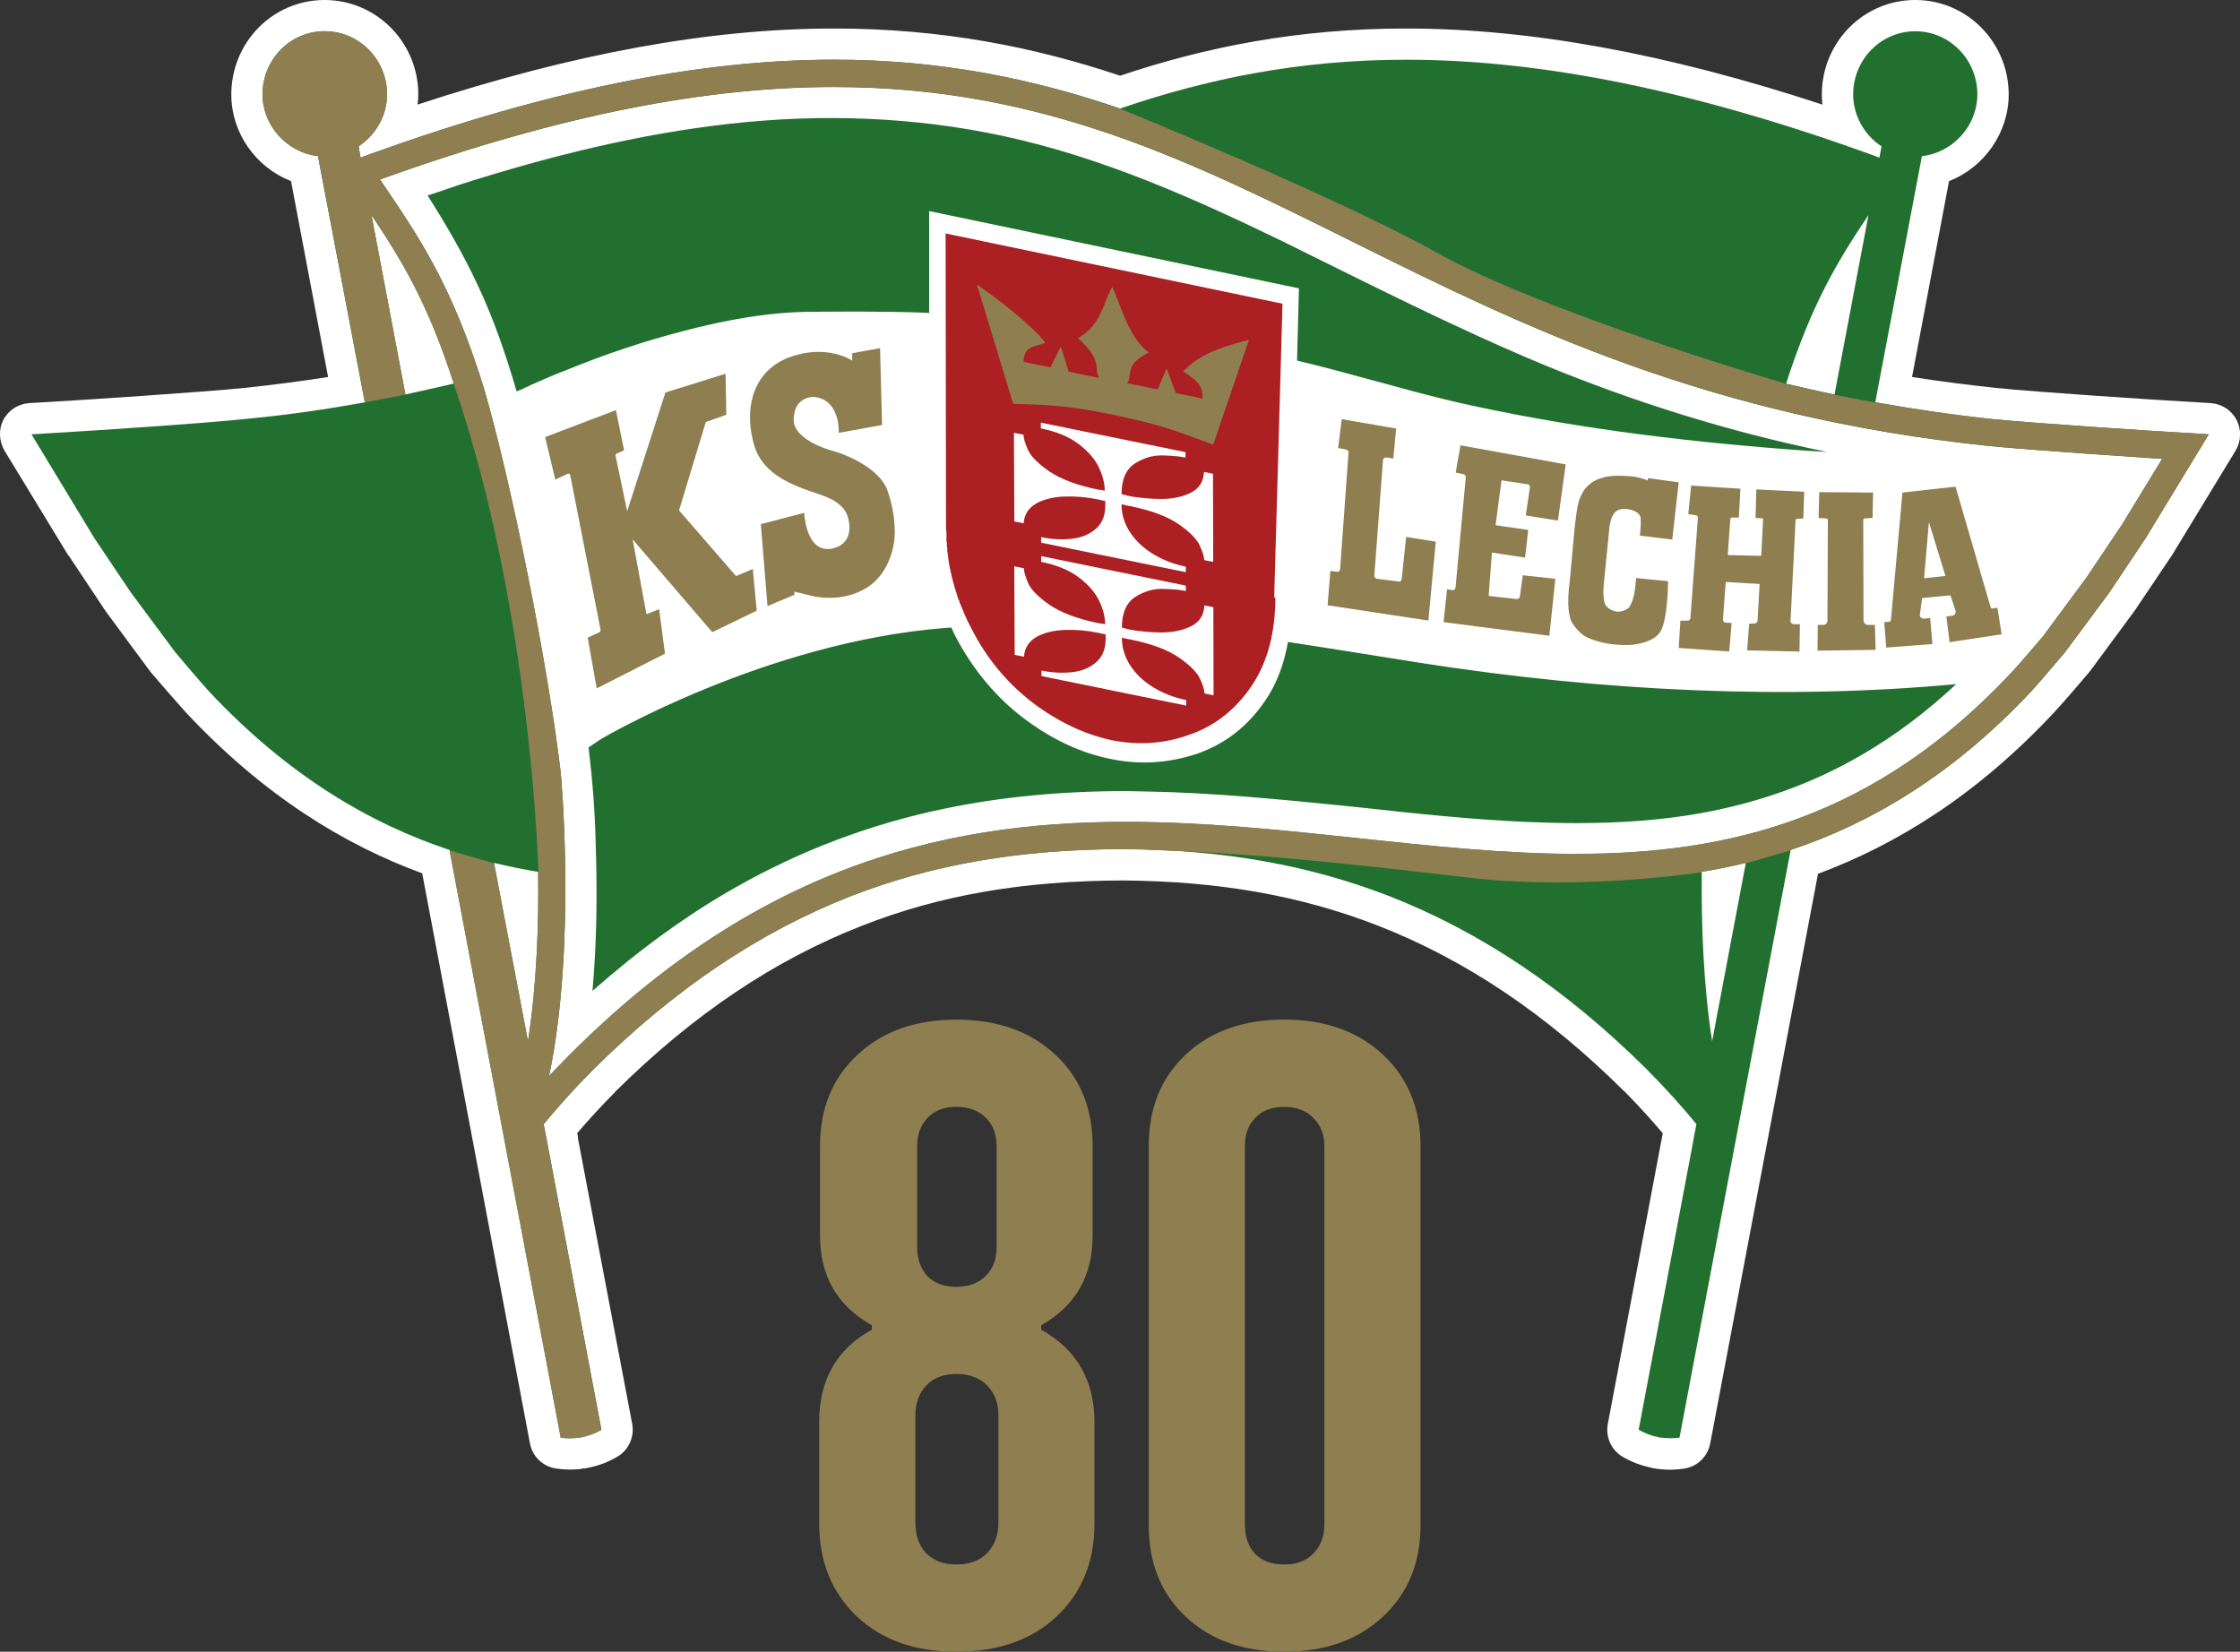
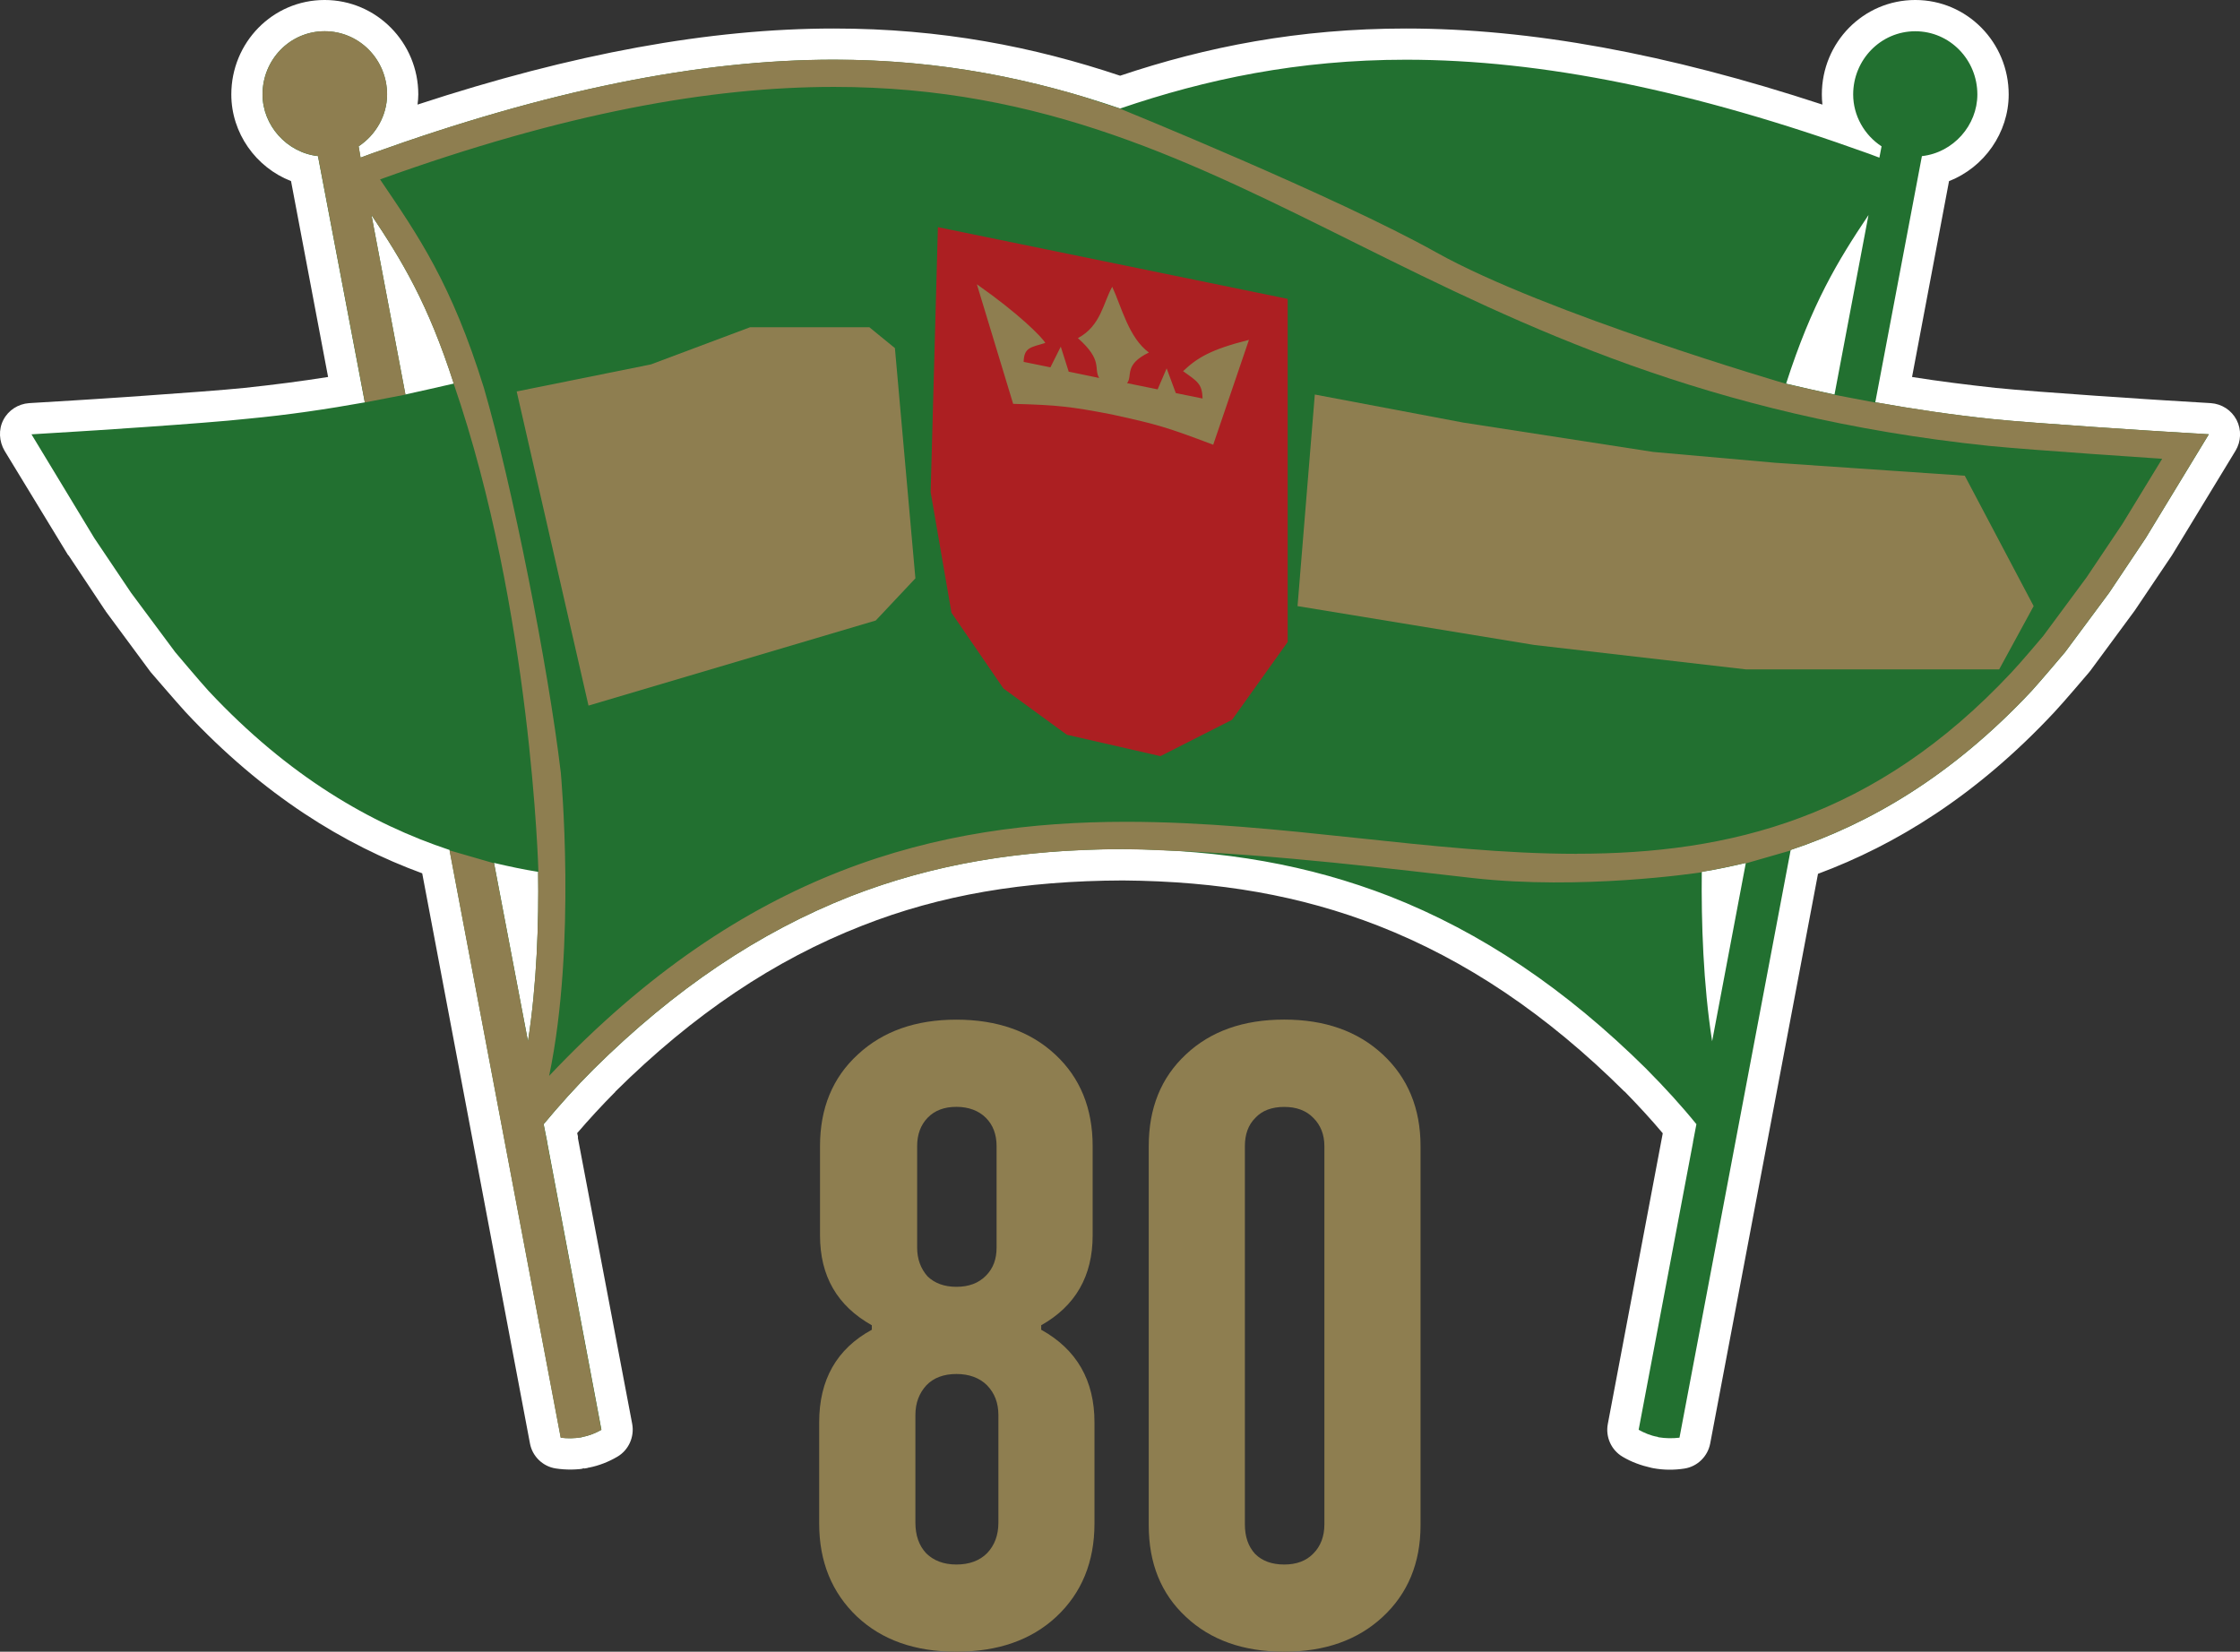
<svg xmlns="http://www.w3.org/2000/svg" id="Layer_2" data-name="Layer 2" viewBox="0 0 320.34 236.24">
  <rect x="0" y="0" width="320.34" height="236.24" fill="#333333" stroke="none" />
  <defs>
    <style>
      .cls-1 {
        fill: #227030;
      }

      .cls-1, .cls-2, .cls-3, .cls-4 {
        isolation: isolate;
      }

      .cls-5 {
        fill: #fff;
      }

      .cls-5, .cls-6 {
        fill-rule: evenodd;
      }

      .cls-6, .cls-7, .cls-4 {
        fill: #8e7e50;
      }

      .cls-3 {
        fill: #ac1f22;
      }
    </style>
  </defs>
  <g id="Layer_1-2" data-name="Layer 1">
    <g>
      <path class="cls-1" d="M2.42,62.57l2.08-2.64,44.42-3.92-5.74-31.82-7.02-5.47-1.46-6.93,3.74-6.84,11.4-2.83,5.47,5.02,2.83,7.3-2.19,4.56,31.92-8.02,25.17-3.37,20.06.91,18.7,2.64,9.44,1.73s20.56-5.84,21.02-5.84h14.77c.27,0,33.92,1.91,33.92,1.91l30.38,8.21,3.27-5.2,1-5.74s6.02-3.28,6.29-3.28,5.99-.18,5.99-.18l3.95,4.83,2.46,3.47-1.37,7.84-6.24,6.02-6.17,30.27,37.75,4.76h10.4l-2.81,6.73-22.73,34.2-19.88,14.23-15.23,7.48s-3.73,28.09-4.1,28.36-11.91,54.78-11.91,54.78l-1.94,2.04-7.9-2.04,7.9-42.9-6.99-8.92-26.63-20.44-31.08-10.04-35.67,2.12-22.08,5.87-22.17,14.42-14.3,14.18,6.64,43.66-4.64,4.09h-5.19l-16.8-84.34-15.49-7.68-17.87-14.82L2.42,62.57Z" />
      <polygon class="cls-3" points="134.13 32.49 133.09 70.39 136.07 87.64 143.5 98.47 152.57 105.09 165.95 108.15 176.2 102.95 184.15 91.82 184.15 42.75 134.13 32.49" />
      <polygon class="cls-4" points="73.89 55.99 84.16 100.92 125.24 88.75 130.91 82.72 127.98 49.79 124.32 46.8 107.28 46.8 93.09 52.12 73.89 55.99" />
      <polygon class="cls-4" points="280.98 68.04 290.83 86.69 285.9 95.74 249.67 95.74 219.42 92.25 185.56 86.69 188.03 56.43 209.26 60.44 236.43 64.64 253.89 66.19 280.98 68.04" />
      <g>
        <path class="cls-5" d="M87.9,156.29l.11-.17c11.16-11.05,22.72-18.81,35.28-23.72,11.22-4.41,23.11-6.42,37.29-6.47,13.83.11,25.47,2.18,36.5,6.47,12.55,4.91,24.1,12.67,35.23,23.72h.03c1.9,1.95,3.72,3.91,5.45,5.97l-7.86,41.59c-.35,1.84.5,3.74,2.14,4.69,1.23.73,2.59,1.23,4.06,1.56l.28.06c1.51.28,3.01.28,4.45.06,1.88-.28,3.35-1.73,3.71-3.57,0,0,12.77-67.49,15.42-81.5,11.1-4.13,22.63-11.16,33.79-23.11,1.27-1.34,4.96-5.69,4.96-5.69.06-.06.12-.17.18-.22l6.3-8.54c.04-.06.08-.11.12-.17l5.22-7.76c.04-.06.07-.11.11-.17l9.03-14.85c.81-1.34.87-3.01.15-4.41-.73-1.4-2.12-2.29-3.68-2.4l-6.42-.39c-.18,0-18.39-1.17-24.36-1.79-4.13-.45-8.11-.95-11.95-1.56l5.29-28.02c5.03-1.95,8.53-6.92,8.53-12.39,0-7.42-5.93-13.51-13.36-13.51s-13.36,6.08-13.36,13.51c0,.5.03.95.08,1.45-22.26-7.31-41.81-10.88-59.55-10.88-15.34,0-28.59,2.62-40.88,6.75-12.34-4.13-25.57-6.75-40.92-6.75-17.75,0-37.29,3.57-59.56,10.88.06-.45.11-.95.11-1.45,0-7.42-5.97-13.51-13.4-13.51s-13.34,6.08-13.34,13.51c0,5.53,3.52,10.44,8.54,12.39l5.3,28.02c-3.85.61-7.81,1.12-11.95,1.56-5.97.61-24.17,1.79-24.39,1.79l-6.42.39c-1.56.11-2.96,1.01-3.68,2.4s-.61,3.07.17,4.41l9.04,14.85c.06.06.06.11.11.11l5.19,7.81c.06.06.11.11.11.17l6.31,8.54c.06.06.11.17.17.22,0,0,3.74,4.35,4.97,5.69,11.16,11.95,22.72,18.98,33.83,23.05l15.41,81.55c.34,1.84,1.84,3.29,3.68,3.57,1.45.22,3.01.22,4.52-.06h-.11.11l.17-.06h.06c1.45-.28,2.85-.84,4.07-1.56,1.62-.95,2.46-2.85,2.12-4.69l-7.76-40.86v-.28l-.11-.45c1.73-2.01,3.52-3.96,5.36-5.81ZM83.55,209.99l-.06.06h-.34l.39-.06ZM236.41,209.99s.03,0,.02,0h-.08.06ZM268.18,57.55l6.67-35.22c4.5-.5,7.93-4.41,7.93-8.82,0-4.97-3.94-9.04-8.88-9.04s-8.88,4.08-8.88,9.04c0,3.01,1.59,5.81,4.06,7.42l-.31,1.62-1.49-.56c-25.11-9.04-46.77-13.45-66.21-13.45-15.41,0-28.62,2.79-40.88,6.98-12.28-4.19-25.51-6.98-40.92-6.98-19.42,0-41.08,4.41-66.2,13.45l-1.51.56-.28-1.62c2.46-1.62,4.07-4.41,4.07-7.42,0-4.97-3.96-9.04-8.93-9.04s-8.88,4.08-8.88,9.04c0,4.41,3.46,8.32,7.93,8.82l6.7,35.22c-5.3.95-10.88,1.79-16.75,2.34-6.03.67-24.34,1.84-24.56,1.84l-6.36.39,8.99,14.85,5.25,7.81,6.31,8.49s3.57,4.24,4.8,5.58c11.39,12.17,23.16,18.98,34.44,22.72l15.91,84.06c.95.11,1.95.11,2.96-.06l.17-.06c.95-.17,1.9-.56,2.68-1.01l-7.76-41.14v-.06l-.5-2.51c2.23-2.68,4.58-5.3,7.09-7.81l.06-.06c11.61-11.5,23.67-19.59,36.73-24.73,11.78-4.58,24.17-6.7,38.96-6.75,14.47.11,26.61,2.29,38.13,6.75,13.08,5.13,25.15,13.23,36.76,24.73l.05.06c2.49,2.51,4.85,5.08,7.07,7.81l-.48,2.51v.06s-7.78,41.14-7.78,41.14c.81.45,1.72.84,2.7,1.01l.14.06c1.02.17,2.03.17,3,.06l15.9-84.06c11.25-3.74,23.04-10.55,34.44-22.72,1.23-1.34,4.81-5.58,4.81-5.58l6.3-8.49,5.22-7.81,9.03-14.85-6.41-.39c-.18,0-18.53-1.17-24.54-1.79-5.86-.61-11.42-1.45-16.73-2.4ZM70.65,123.42c2.12.5,4.24.95,6.31,1.28.11,7.15-.17,16.02-1.45,24.23l-4.86-25.51ZM249.67,123.42l-4.82,25.51c-1.28-8.2-1.56-17.08-1.48-24.23,2.07-.33,4.17-.78,6.31-1.28ZM262.35,56.43c-2.36-.5-4.67-1.01-6.92-1.56,3.68-11.44,7.37-17.53,11.78-24.11l-4.86,25.68ZM57.98,56.43l-4.86-25.68c4.41,6.59,8.09,12.67,11.78,24.11-2.23.5-4.58,1.06-6.92,1.56Z" />
-         <path class="cls-5" d="M145.11,93.66l-.06-12.66,1.37.28c0,.5.23,1.23.62,2.13.39.92,1.43,1.96,3.01,3.07,1.6,1.11,3.98,2.03,7.07,2.66.28.02.62.08.92.14,0-1.03-.29-2.17-.85-3.35-.56-1.18-1.55-2.31-2.9-3.34s-3.17-1.78-5.39-2.23v-.82s20.69,4.22,20.69,4.22v.77c-.9-.18-2.04-.28-3.39-.3-1.34-.02-2.66.38-3.89,1.18-1.23.81-1.87,2.26-1.87,4.36.34.07.64.15.92.24,1.54.3,3.14.43,4.74.45,1.63,0,3.05-.3,4.23-.89,1.2-.58,1.85-1.58,1.9-2.98l1.29.26.03,12.6-1.29-.26c0-.48-.23-1.2-.65-2.11-.42-.91-1.43-1.94-3.01-3.03-1.57-1.09-3.87-1.96-6.9-2.57l-1.26-.26c0,1.41.4,2.72,1.19,3.95.79,1.22,1.91,2.3,3.32,3.15s2.97,1.46,4.68,1.81v.79s-20.69-4.22-20.69-4.22v-.79c1.51.31,3,.39,4.4.23,1.4-.16,2.58-.66,3.44-1.44.9-.78,1.34-1.91,1.34-3.35v-.6c-.22-.05-.62-.14-1.12-.25-1.57-.32-3.2-.46-4.76-.4-1.57.06-2.94.4-4.01,1-1.09.62-1.71,1.57-1.79,2.83l-1.35-.27Z" />
-         <path class="cls-5" d="M145.06,74.56l-.06-12.66,1.37.28c0,.5.23,1.23.62,2.13.39.92,1.43,1.96,3.01,3.07,1.6,1.11,3.99,2.03,7.07,2.66.28.02.62.07.92.14,0-1.03-.29-2.17-.85-3.35-.56-1.18-1.55-2.31-2.9-3.33-1.35-1.03-3.17-1.78-5.39-2.23v-.82s20.69,4.22,20.69,4.22v.77c-.9-.18-2.04-.28-3.39-.3-1.35-.02-2.66.38-3.89,1.18-1.23.81-1.87,2.26-1.87,4.36.34.07.64.15.92.24,1.54.3,3.14.43,4.74.45,1.63,0,3.05-.3,4.23-.89,1.2-.58,1.84-1.58,1.9-2.98l1.29.26.03,12.61-1.29-.26c0-.48-.23-1.2-.65-2.11-.42-.91-1.43-1.94-3.01-3.03-1.57-1.09-3.87-1.96-6.9-2.57l-1.26-.26c0,1.41.4,2.72,1.19,3.95.79,1.22,1.91,2.29,3.32,3.15s2.97,1.46,4.68,1.81v.79s-20.69-4.22-20.69-4.22v-.79c1.51.31,3,.39,4.4.23,1.4-.16,2.58-.66,3.44-1.44.9-.78,1.34-1.91,1.34-3.35v-.6c-.23-.05-.62-.14-1.12-.25-1.57-.32-3.2-.46-4.76-.4-1.57.06-2.94.4-4.01,1-1.09.62-1.71,1.58-1.79,2.83l-1.35-.27Z" />
        <g class="cls-2">
          <path class="cls-6" d="M152.82,53.11l-1.12-3.53-1.48,2.96c-1.28-.26-2.56-.52-3.83-.78.06-2.09,1.02-2.07,3.1-2.71-.56-.93-3.82-4.2-9.79-8.39l5.19,17.1c3.36.09,5.34.19,7.25.4,1.92.21,3.77.52,6.82,1.11l.23.05.23.05c6.12,1.35,7.38,1.71,14.08,4.24l5.11-15c-5.48,1.37-7.45,2.6-9.42,4.48,2.08,1.48,2.72,1.8,2.79,3.91-1.28-.26-2.56-.52-3.83-.78l-1.31-3.53-1.29,3-4.37-.89c.84-1.05-.52-2.61,3.12-4.38-2.89-2.14-3.89-6.48-5.24-9.4-1.29,2.26-1.61,5.58-4.91,7.34,3.65,3.25,2.2,4.3,3.04,5.7l-4.39-.91Z" />
        </g>
        <g class="cls-2">
          <path class="cls-7" d="M151.04,231.26c-3.57,3.32-8.34,4.98-14.26,4.98s-10.64-1.66-14.22-5.02c-3.58-3.41-5.41-7.83-5.41-13.32v-14.47c0-6.09,2.51-10.51,7.53-13.24v-.64c-4.94-2.77-7.41-7.02-7.41-12.85v-12.77c0-5.41,1.79-9.79,5.41-13.11,3.58-3.32,8.26-4.98,14.09-4.98s10.56,1.66,14.13,4.98c3.58,3.32,5.36,7.71,5.36,13.11v12.77c0,5.83-2.47,10.09-7.36,12.85v.64c5.07,2.81,7.62,7.24,7.62,13.24v14.47c0,5.49-1.83,9.96-5.49,13.37ZM197.74,231.26c-3.58,3.32-8.26,4.98-14.09,4.98s-10.51-1.66-14.05-4.98c-3.58-3.32-5.32-7.7-5.32-13.11v-54.23c0-5.41,1.75-9.79,5.32-13.11,3.53-3.32,8.21-4.98,14.05-4.98s10.51,1.66,14.09,4.98c3.58,3.32,5.41,7.71,5.41,13.11v54.23c0,5.41-1.83,9.79-5.41,13.11ZM132.44,222.15c1.06,1.06,2.51,1.62,4.34,1.62s3.32-.55,4.38-1.62c1.06-1.11,1.62-2.55,1.62-4.38v-15.37c0-1.75-.55-3.15-1.62-4.26-1.06-1.06-2.55-1.62-4.38-1.62s-3.28.55-4.3,1.62c-1.02,1.11-1.57,2.51-1.57,4.26v15.37c0,1.83.51,3.28,1.53,4.38ZM179.52,222.28c.98.98,2.38,1.49,4.13,1.49s3.15-.51,4.17-1.57c1.02-1.02,1.58-2.43,1.58-4.17v-54.1c0-1.66-.55-3.02-1.58-4.04-1.02-1.06-2.43-1.57-4.17-1.57s-3.15.51-4.13,1.57c-1.02,1.02-1.49,2.38-1.49,4.04v54.1c0,1.75.47,3.15,1.49,4.26ZM132.65,182.56c1.02.98,2.38,1.49,4.13,1.49s3.15-.51,4.21-1.58,1.53-2.38,1.53-4.04v-14.51c0-1.66-.51-3.02-1.53-4.04s-2.47-1.57-4.21-1.57-3.11.51-4.13,1.57c-.98,1.02-1.49,2.38-1.49,4.04v14.51c0,1.66.51,3.02,1.49,4.13Z" />
        </g>
-         <path class="cls-5" d="M303.51,74.97l-5.13,7.65-6.19,8.37s-3.34,3.96-4.52,5.19c-19.52,20.88-40.37,25.96-62.2,25.96-20.7,0-42.28-4.58-64.45-4.58-26.79,0-54.48,6.7-82.5,36.34,3.96-18.87,1.67-43.37,1.67-43.37-1.79-15.13-6.98-41.25-11-55.04-4.63-14.9-9.32-21.66-14.85-29.81,26.35-9.49,47.17-13.23,64.92-13.23,60.17,0,84.71,42.98,165.24,51.35,6.16.61,24.7,1.84,24.7,1.84l-5.69,9.32ZM136.02,89.76l-.89.06c-25.68,2.01-49.12,15.85-49.12,15.85l-1.84,1.23c.56,4.74.89,8.71,1.01,13.51.28,8.09.11,15.02-.45,21.32,6.64-5.86,13.45-10.83,20.43-14.79,9.32-5.3,19.37-9.1,29.92-11.28,8.04-1.67,16.52-2.51,26.07-2.51.95,0,1.9.06,2.86.06,9.5.17,18.98,1.12,27.88,2.01l3.18.33c7.6.84,15.46,1.67,23.16,2.01,2.56.11,4.93.17,7.25.17,6.49,0,12.26-.45,17.63-1.4,8.41-1.51,16.23-4.3,23.25-8.43,4.61-2.68,9.09-6.03,13.39-10.05-24.02,2.23-50.14,1.12-76.82-3.07-7.41-1.17-13.54-2.18-18.74-2.96-.55,3.18-1.64,6.03-3.24,8.37-2.49,3.68-5.72,6.2-9.69,7.59-3.97,1.34-8.13,1.67-12.38.78-4.3-.84-8.43-2.79-12.45-5.8-3.96-3.01-7.2-6.87-9.66-11.5-.28-.5-.5-1-.73-1.51ZM182.23,85.52v-.33l1.18-41.75-48.18-10.05.06,42.25v.22l.06.11v1.45l.06.11v.73l.06.11v.56l.06.11v.33l.06.11v.39l.06.11v.33l.06.11v.22l.06.11v.22l.06.11v.22l.06.11v.11l.06.11v.22l.06.11v.11l.06.11v.22l.06.11v.11l.06.11v.11l.06.11v.11l.06.11v.11l.06.11v.11l.06.11v.11l.06.11v.11l.06.17.06.11v.11l.06.11v.11l.11.22v.11l.06.11v.11l.11.22v.11l.06.11v.06l.06.17.06.06.06.11v.11l.06.11v.11l.06.11.06.06.06.17v.06l.17.33v.11l.06.11.06.06.06.17v.06l.17.33v.06l.06.17.06.06.06.17.11.17v.06l.06.17.06.06.06.17.11.17v.06l.11.17.06.17c.11.11.17.28.22.39,2.18,4.3,5.13,7.81,8.76,10.61,3.63,2.73,7.42,4.52,11.28,5.36,3.91.78,7.68.5,11.29-.84,3.61-1.28,6.54-3.63,8.81-7.03,1.27-1.9,2.17-4.08,2.72-6.59l.04-.17c.01-.06.02-.11.03-.17l.03-.17v-.06s.04-.11.04-.11l.03-.17v-.11s.03-.11.03-.11l.02-.06.05-.33v-.11s.03-.11.03-.11l.02-.06v-.11s.04-.22.04-.22v-.11s.03-.06.03-.06l.03-.33.02-.11v-.11s.02-.11.02-.11l.03-.34v-.17s.02-.06.02-.06v-.17s.02-.06.02-.06v-.17s.01-.06.01-.06v-.17s.02-.06.02-.06v-.17s.01-.06.01-.06v-.17s.01-.06.01-.06v-.22s.01-.06.01-.06v-.17s.01-.06.01-.06v-.22s0-.17,0-.17v-.06s0-.22,0-.22v-.17ZM77.96,62.52l1.45,6.08,1.79-.84c.11-.06.28,0,.34.17l4.35,22.16c0,.17-.06.28-.17.33l-1.67.78,1.28,7.26,9.77-4.97-.84-6.36-1.67.67c-.06.06-.17,0-.17-.11l-1.95-10.55,11.39,13.28,6.36-3.07-.56-5.97-2.23.95c-.11.06-.22.06-.28-.06l-8.04-9.27,3.8-12.56c0-.06.06-.11.11-.11l2.85-1.01-.11-5.86-8.6,2.68-5.47,16.97-1.67-7.98c0-.06.06-.17.11-.22l1.12-.5-1.17-5.75-10.1,3.85ZM257.89,74.13l.13-3.8-6.85-.33-.11,4.08.96.06h.09c.04.06.03.11.03.11l-.27,5.25-4.79-.11.37-5.14c.01-.17.11-.22.23-.22h.99l.22-4.13-7.04-.45-.41,4.08,1.07.17c.18,0,.31.17.3.39l-1.07,14.35c-.02.17-.2.33-.41.33h-1.02l-.24,3.91,7.22.5.35-4.07-.88-.06c-.21,0-.37-.22-.36-.45l.39-5.36,4.85.28-.3,5.25c-.01.22-.18.39-.38.39l-.82.06-.28,3.8,7.48.17.06-3.91h-.92c-.25-.06-.43-.22-.42-.45l.72-14.4c.01-.17.11-.22.23-.22l.87-.06ZM260.08,74.07l.09-3.68,7.7.06-.08,3.63-1.07.06c-.14,0-.26.11-.26.28l.04,14.29c0,.39.28.67.64.67h.99l.1,3.57-8.31.11.04-3.68h.76c.34,0,.62-.28.62-.61l.06-14.4c0-.11-.11-.22-.25-.22l-1.09-.06ZM285.67,86.91l-.61.11h-.25c-.07-.06-.15-.22-.15-.22l-5-17.19-7.59.84-1.65,18.2s-.02.11-.06.17c-.07.06-.16.11-.16.11l-.74.06.29,3.63,6.6-.5-.32-3.74-.9.11c-.34,0-.62-.28-.57-.61l.32-2.34,4.05-.39.72,2.18c.1.33-.1.67-.43.73l-.87.11.46,3.68,7.44-1.12-.6-3.8ZM239.15,77.14l.92-8.15-4.38-.61-.05.34c-.85-.34-1.73-.56-2.53-.61-1.66-.11-3.01-.11-4.14.28-1.02.28-1.89.95-2.49,1.79-.26.45-.6,1.06-.77,1.79-.18.73-.35,1.95-.53,3.57l-.68,7.48c-.26,1.9-.26,3.29-.18,4.07.09.84.22,1.56.59,2.12.54.78,1.22,1.56,2.17,2.01.88.39,2.15.78,3.72.95,1.19.11,2.43.17,3.62-.11,1.07-.22,2.27-.67,2.93-1.56,1.2-1.67,1.2-7.37,1.2-7.37l-4.57-.45-.17,1.67c-.16,1.23-.51,2.06-.86,2.57-.42.33-1.04.61-1.72.56-.78-.11-1.3-.5-1.64-.95-.26-.56-.35-1.51-.26-2.73l.78-7.81c.08-1.23.35-2.12.77-2.62.35-.45,1.03-.67,1.83-.56.68.11,1.48.33,1.83.95.26.5-.02,2.85-.02,2.85l4.65.56ZM222.8,74.46l1.11-8.04-15.05-2.73-.68,3.91,1.11.22c.21.06.36.28.33.45l-1.47,15.8c-.02.22-.24.39-.47.33l-.74-.11-.5,4.69,15.13,1.95.86-8.15-4.66-.5-.41,3.01c-.03.28-.23.39-.46.39l-4.01-.45.47-6.2,4.74.72.45-3.96-4.67-.67.85-6.42,3.71.56c.22,0,.38.22.35.45l-.59,4.02,4.59.72ZM201.09,76.81l-.64,6.03c-.02.22-.22.39-.44.33l-3.1-.39c-.23-.06-.39-.22-.37-.45l1.24-16.52c.01-.22.23-.39.46-.39l1.02.17.4-4.3-7.78-1.34-.51,4.13,1.16.22c.2.06.33.22.32.45l-1.2,16.63c-.02.28-.25.45-.5.39l-.9-.11-.39,4.91,14.41,2.18,1.06-11.28-4.24-.67ZM125.86,49.79l.28,11-6.2,1.12s.06-.84-.17-1.9c-.34-1.4-1.23-3.07-3.41-3.24,0,0-2.01-.11-2.68,1.95-.06.33-.17.72-.17,1.17-.17,3.29,6.08,4.74,6.08,4.74,0,0,5.92,1.79,7.31,5.47.89,2.46,1.06,4.74,1.06,6.03,0,.67-.06,1.06-.06,1.06,0,0-.33,4.69-4.02,6.92-3.68,2.23-7.76,1.12-7.76,1.12l-2.51-.61v.45l-3.85,1.62-.95-11.72,6.2-1.62s.06,1.45.56,2.79c.5,1.34,1.45,2.62,3.29,2.35,1.79-.34,2.4-1.4,2.57-2.4.17-1.06-.17-2.06-.17-2.06,0,0-.22-1.73-2.85-2.85-2.62-1.17-8.99-2.23-10.55-7.48-.06-.28-.17-.56-.22-.84-1.17-4.97.28-9.94,5.3-11.78,5.36-1.95,8.93.5,8.93.5v-1.06l3.96-.72ZM275.16,82.72l.69-8.04,2.37,7.7-3.05.33ZM185.5,51.58c7.61,1.79,15.07,4.13,22.69,5.92,15.53,3.52,31.42,5.53,47.28,6.75,1.94.17,3.88.28,5.82.39-13.91-2.85-27.49-7.09-40.6-12.5-12.71-5.3-24.95-11.55-37.3-17.64-12.78-6.2-25.84-12-39.79-15.02-12.89-2.79-26.07-3.24-39.13-1.79s-25.84,4.63-38.35,8.6c-1.67.56-3.29,1.12-4.97,1.67,2.62,4.13,5.13,8.43,7.2,12.89,2.29,4.86,4.02,9.94,5.53,15.13.73-.28,1.4-.61,2.12-.95,1.73-.78,3.46-1.51,5.19-2.18,5.36-2.18,10.83-4.02,16.41-5.47,6.14-1.62,12.45-2.79,18.81-2.79,3.01,0,6.08-.06,9.1,0,2.46,0,4.91.06,7.37.17v-14.57l52.88,11.05-.27,10.33Z" />
      </g>
      <path class="cls-7" d="M290.52,98.84c1.23-1.34,4.81-5.58,4.81-5.58l6.3-8.49,5.22-7.81,9.03-14.85-6.41-.39c-.18,0-18.53-1.17-24.54-1.79-5.74-.6-11.19-1.42-16.4-2.34h-.28s-5.83-1.11-5.83-1.11l-6.92-1.56s-34.45-10.06-50.1-18.82c-14.2-7.95-45.15-20.53-45.15-20.53l-5.55-1.81c-10.73-3.19-22.28-5.23-35.42-5.23-19.42,0-41.08,4.41-66.2,13.45l-1.51.56-.28-1.62c2.46-1.62,4.07-4.41,4.07-7.42,0-4.97-3.96-9.04-8.93-9.04s-8.88,4.08-8.88,9.04c0,4.41,3.46,8.32,7.93,8.82l6.58,34.58.11.66,5.82-1.12s-.02-.06-.03-.12l-4.84-25.57c4.41,6.59,8.08,12.67,11.76,24.11,0,.03,0,.02,0,.02,11.15,32.38,12.12,69.88,12.12,69.88h-.05c.11,7.14-.17,15.99-1.45,24.17l-4.85-25.46-6.32-1.83-.04.02,15.89,83.98c.95.11,1.95.11,2.96-.06l.17-.06c.95-.17,1.9-.56,2.68-1.01l-7.76-41.14v-.06l-.5-2.51c2.23-2.68,4.58-5.3,7.09-7.81l.06-.06c11.61-11.5,23.67-19.59,36.73-24.73,8.34-3.24,16.99-5.25,26.58-6.16,1.64-.17,3.37-.3,5.17-.38,2.34-.13,4.74-.2,7.21-.21,2.08.02,4.1.09,6.09.19,15.81.55,33.41,2.76,44,3.95,15.45,1.73,31.69-.68,32.71-.83,0-.02,0-.04,0-.07,2.07-.33,4.17-.78,6.31-1.28l-.02.09.07-.03,6.32-1.82v-.08c11.27-3.74,23.06-10.55,34.45-22.72ZM225.48,122.12c-20.7,0-42.28-4.58-64.45-4.58-26.79,0-54.48,6.7-82.5,36.34,3.96-18.87,1.67-43.37,1.67-43.37-1.79-15.13-6.98-41.25-11-55.04-4.63-14.9-9.32-21.66-14.85-29.81,26.35-9.49,47.17-13.23,64.92-13.23,60.17,0,84.71,42.98,165.24,51.35,6.16.61,24.7,1.84,24.7,1.84l-5.69,9.32-5.13,7.65-6.19,8.37s-3.34,3.96-4.52,5.19c-19.52,20.88-40.37,25.96-62.2,25.96Z" />
    </g>
  </g>
</svg>